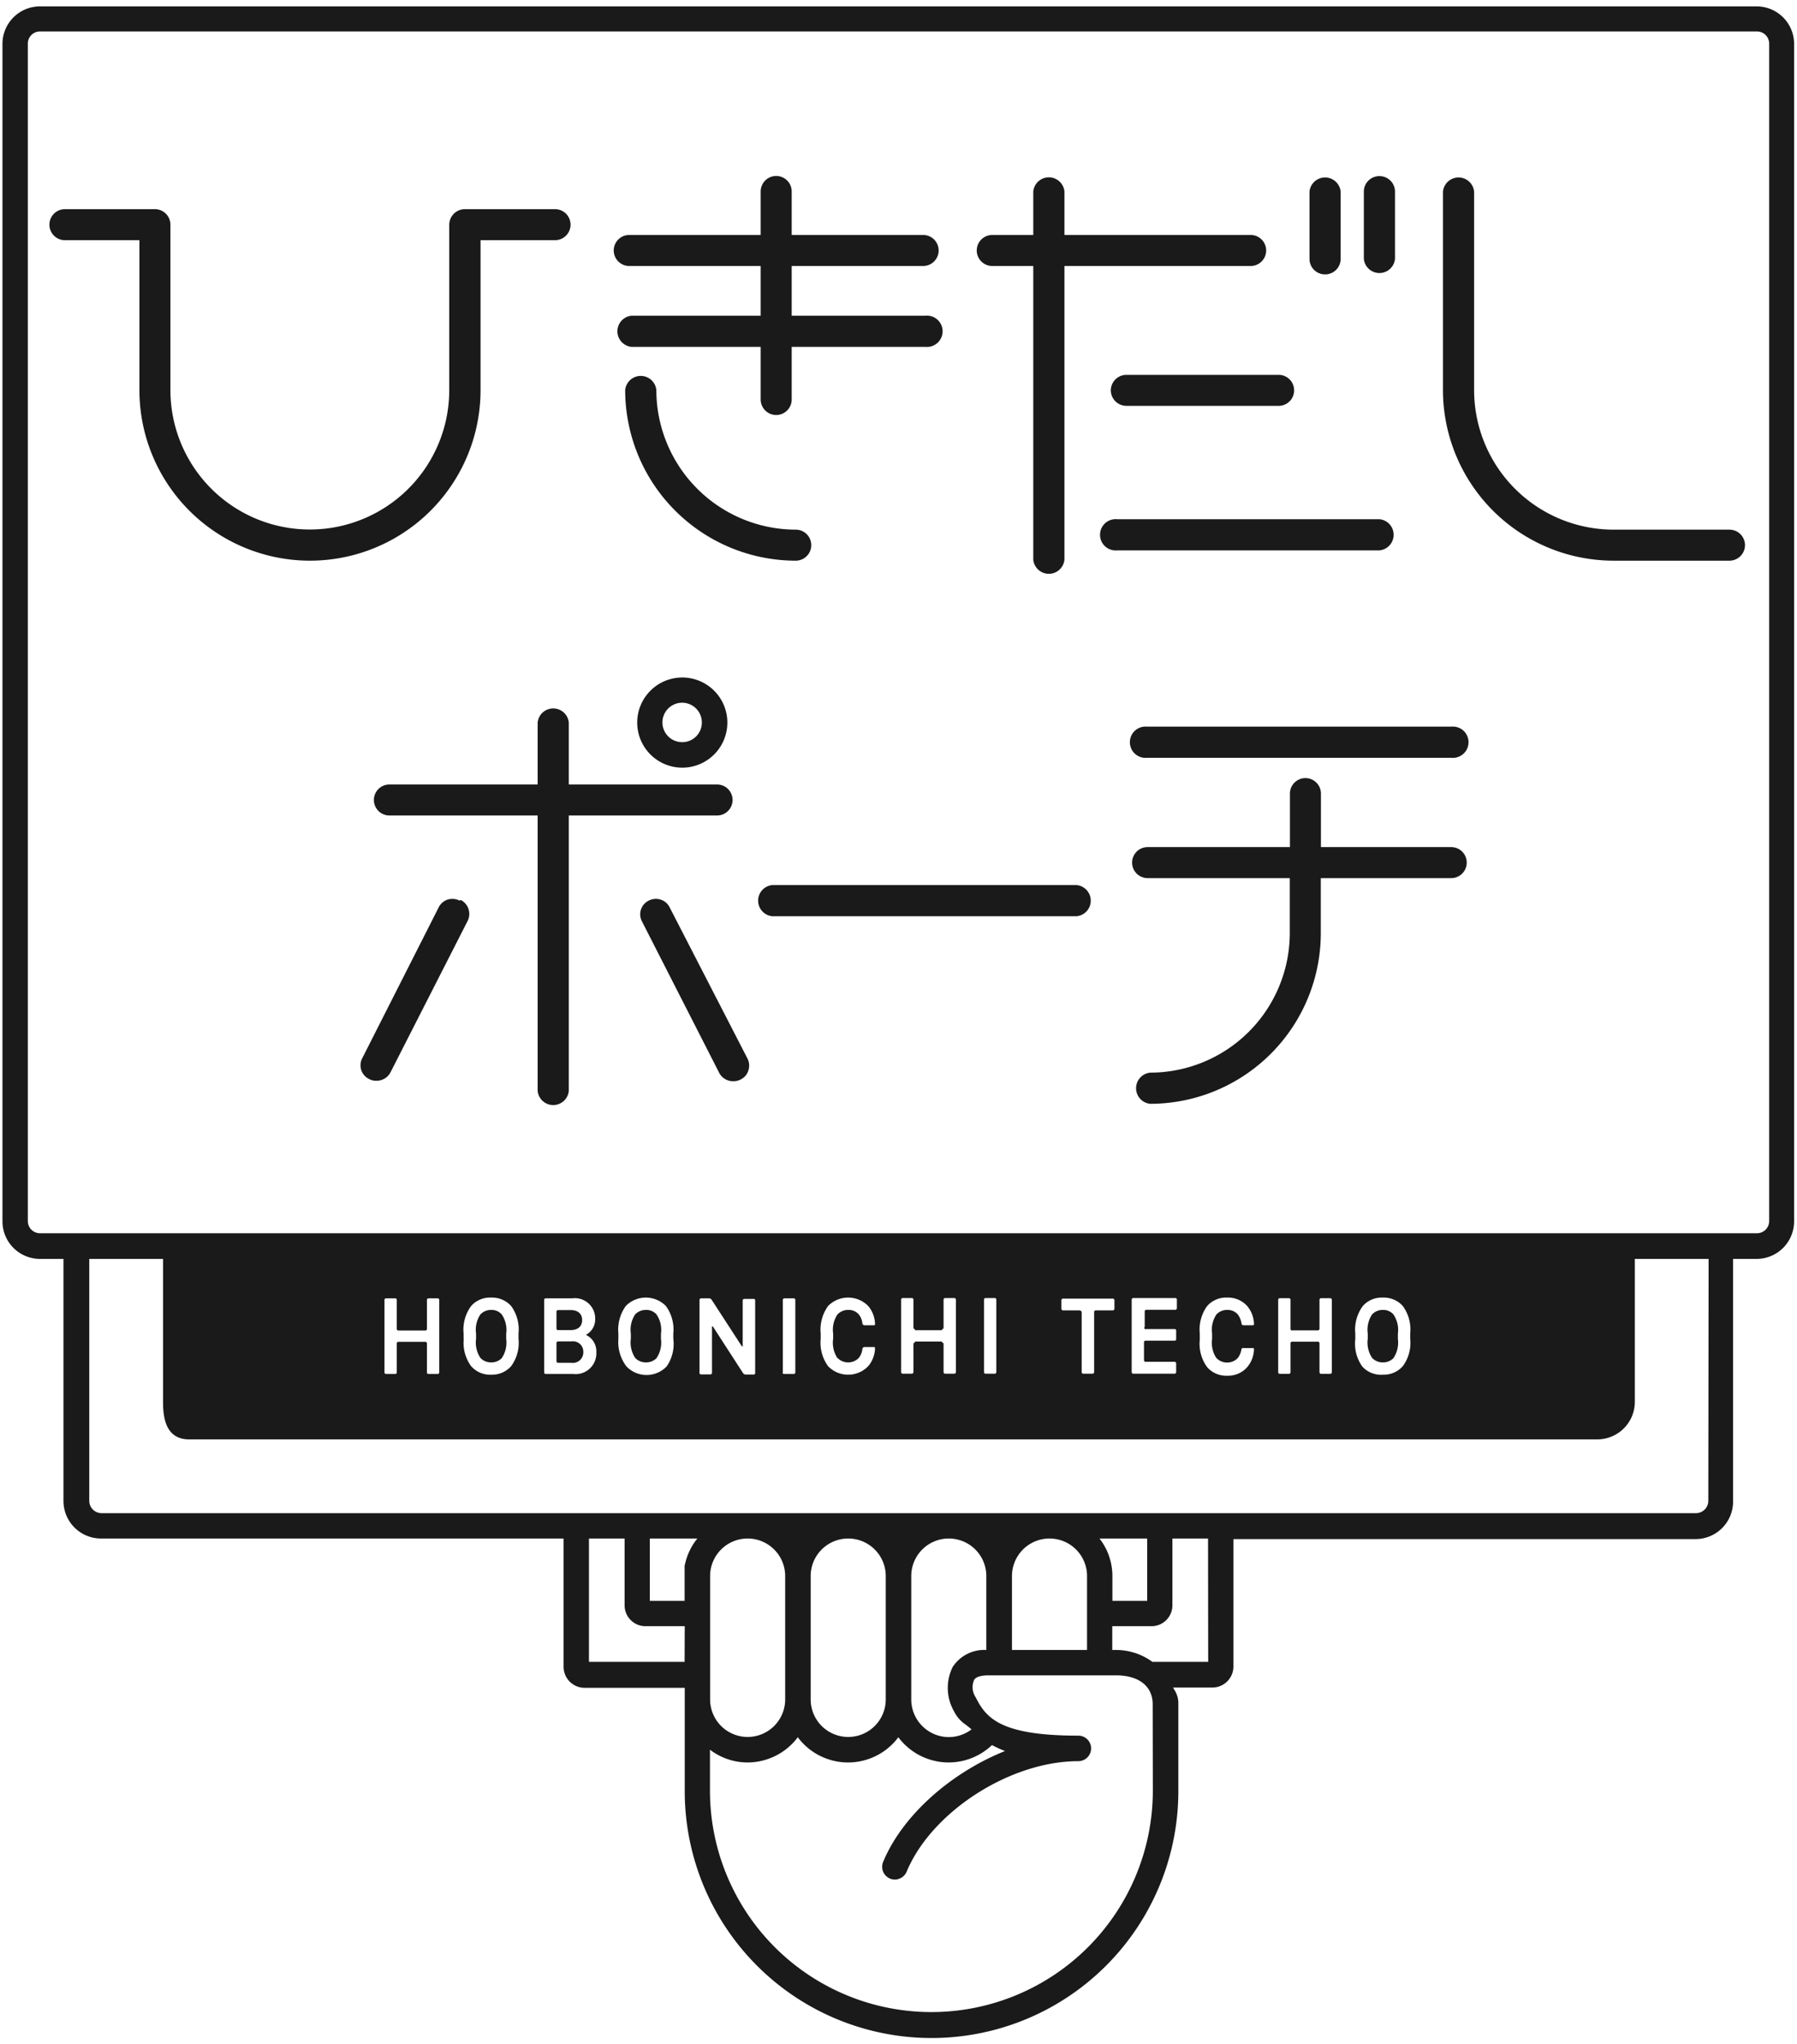
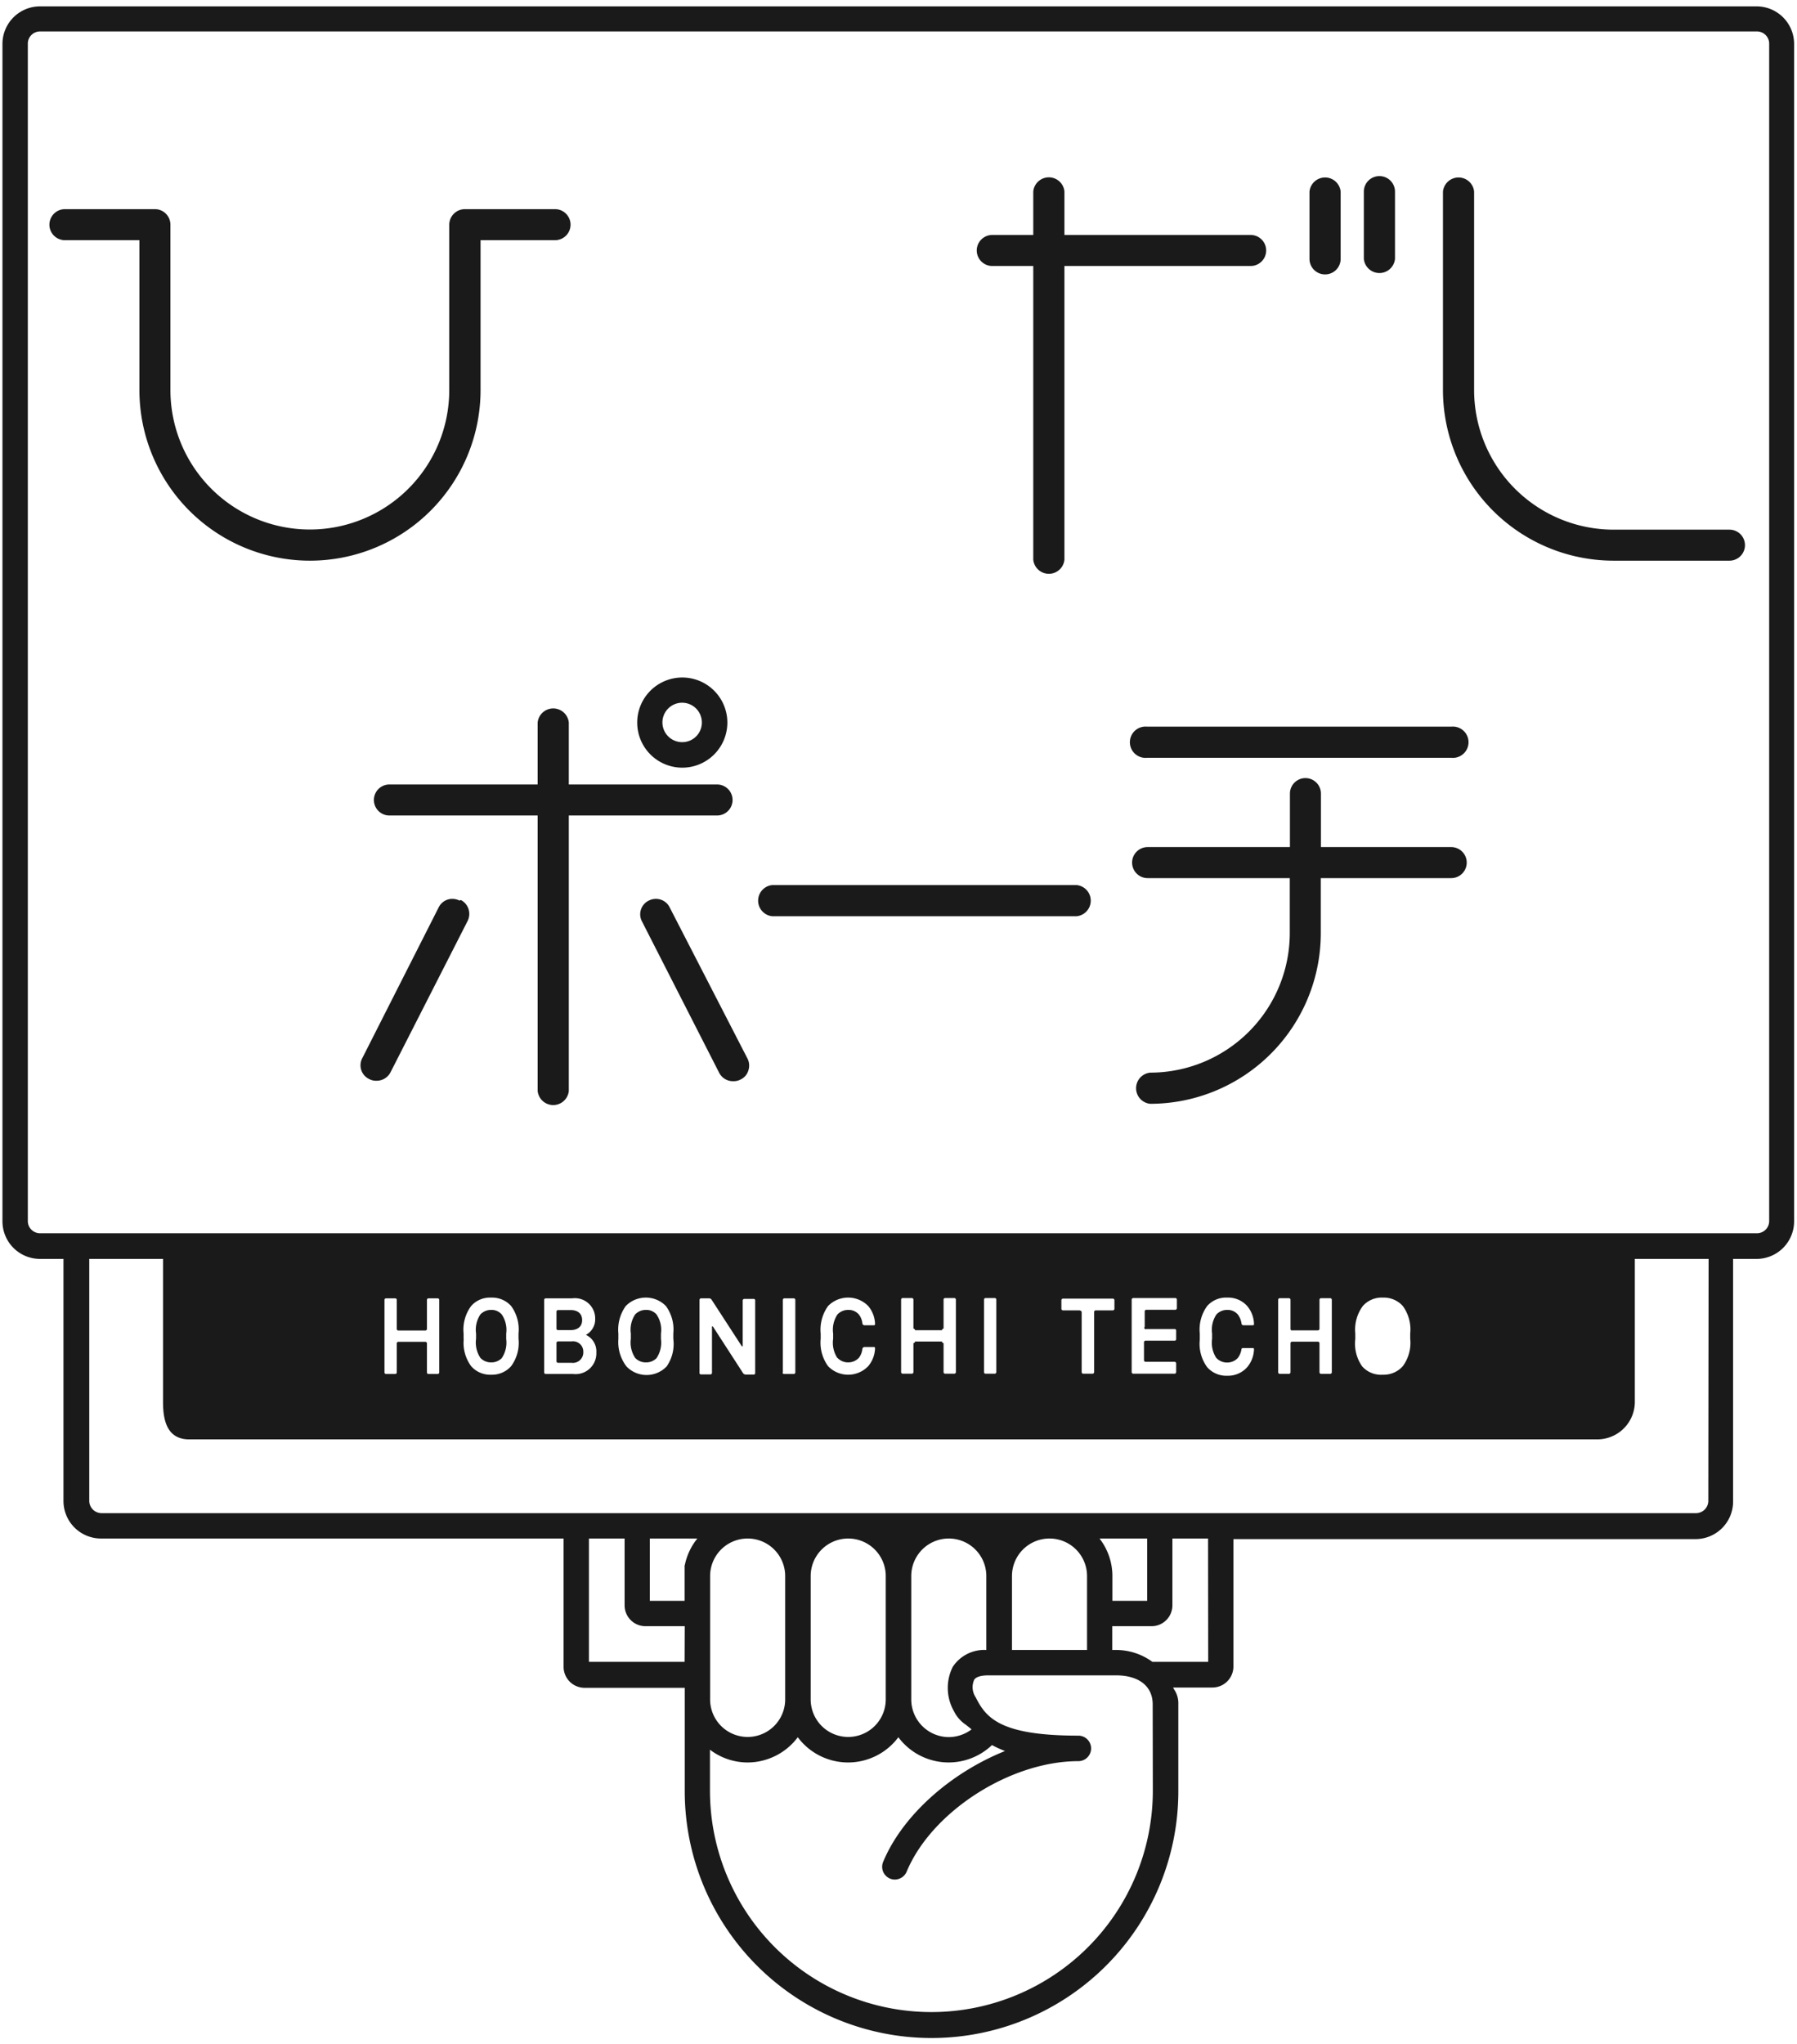
<svg xmlns="http://www.w3.org/2000/svg" id="レイヤー_1" data-name="レイヤー 1" viewBox="0 0 124 141">
  <defs>
    <style>.cls-1{fill:#1a1a1a;}</style>
  </defs>
  <title>アートボード 2</title>
  <path class="cls-1" d="M38.3,14.43H32.09A1.08,1.08,0,0,0,31,15.5V26.91a9.62,9.62,0,1,1-19.24,0V15.5a1.07,1.07,0,0,0-1.08-1.07H4.48a1.07,1.07,0,0,0,0,2.14H9.62V26.91a11.77,11.77,0,1,0,23.54,0V16.57H38.3a1.07,1.07,0,0,0,0-2.14Z" />
-   <path class="cls-1" d="M54.91,36.54a9.64,9.64,0,0,1-9.62-9.63,1.08,1.08,0,0,0-2.15,0A11.78,11.78,0,0,0,54.91,38.68a1.07,1.07,0,1,0,0-2.14Z" />
-   <path class="cls-1" d="M63.86,21.78H54.63V18.35H63.7a1.07,1.07,0,0,0,0-2.14H54.63v-3a1.07,1.07,0,1,0-2.14,0v3H43.42a1.07,1.07,0,1,0,0,2.14h9.07v3.43H43.58a1.08,1.08,0,0,0,0,2.15h8.91v3.63a1.07,1.07,0,1,0,2.14,0V23.93h9.23a1.08,1.08,0,1,0,0-2.15Z" />
  <path class="cls-1" d="M119.34,36.54h-8a9.63,9.63,0,0,1-9.62-9.63V13.22a1.08,1.08,0,0,0-2.15,0V26.91a11.78,11.78,0,0,0,11.77,11.77h8a1.07,1.07,0,0,0,0-2.14Z" />
  <path class="cls-1" d="M86.3,18.35a1.07,1.07,0,1,0,0-2.14H73.45v-3a1.08,1.08,0,0,0-2.15,0v3H68.47a1.07,1.07,0,1,0,0,2.14H71.3V38.61a1.08,1.08,0,0,0,2.15,0V18.35Z" />
-   <path class="cls-1" d="M76.65,26.91A1.08,1.08,0,0,0,77.73,28h10.5a1.07,1.07,0,0,0,0-2.14H77.73A1.08,1.08,0,0,0,76.65,26.91Z" />
-   <path class="cls-1" d="M95.19,35.82H77.09a1.08,1.08,0,1,0,0,2.15h18.1a1.08,1.08,0,0,0,0-2.15Z" />
  <path class="cls-1" d="M91.44,18.93a1.07,1.07,0,0,0,1.07-1.07V13.22a1.08,1.08,0,0,0-2.15,0v4.64A1.07,1.07,0,0,0,91.44,18.93Z" />
  <path class="cls-1" d="M95.19,12.15a1.07,1.07,0,0,0-1.08,1.07v4.64a1.08,1.08,0,0,0,2.15,0V13.22A1.07,1.07,0,0,0,95.19,12.15Z" />
  <path class="cls-1" d="M47.08,46.74a3.11,3.11,0,1,0,3.11,3.11A3.11,3.11,0,0,0,47.08,46.74Zm0,4.46a1.36,1.36,0,1,1,1.35-1.35A1.35,1.35,0,0,1,47.08,51.2Z" />
  <path class="cls-1" d="M49.48,56.26a1.07,1.07,0,1,0,0-2.14H39.25V49.85a1.08,1.08,0,0,0-2.15,0v4.27H26.87a1.07,1.07,0,0,0,0,2.14H37.1v19a1.08,1.08,0,0,0,2.15,0v-19Z" />
  <path class="cls-1" d="M31.71,62.13a1.11,1.11,0,0,0-.82-.07,1.06,1.06,0,0,0-.62.54L25,73a1.05,1.05,0,0,0,.47,1.44,1,1,0,0,0,.48.12,1.08,1.08,0,0,0,1-.59l5.32-10.44a1.08,1.08,0,0,0-.47-1.44Z" />
  <path class="cls-1" d="M46.21,62.6a1.05,1.05,0,0,0-.63-.54,1.08,1.08,0,0,0-.81.07,1.05,1.05,0,0,0-.47,1.44L49.62,74a1.07,1.07,0,0,0,1,.59,1,1,0,0,0,.49-.12,1,1,0,0,0,.53-.62,1.06,1.06,0,0,0-.06-.82Z" />
  <path class="cls-1" d="M74.29,61.06h-21a1.08,1.08,0,0,0,0,2.15h21a1.08,1.08,0,0,0,0-2.15Z" />
  <path class="cls-1" d="M100.15,50.13h-21a1.08,1.08,0,1,0,0,2.15h21a1.08,1.08,0,1,0,0-2.15Z" />
  <path class="cls-1" d="M100.15,58.44h-9V54.75a1.07,1.07,0,0,0-2.14,0v3.69H79.19a1.07,1.07,0,1,0,0,2.14H89v3.84A9.64,9.64,0,0,1,79.37,74a1.08,1.08,0,0,0,0,2.15A11.78,11.78,0,0,0,91.14,64.42V60.58h9a1.07,1.07,0,1,0,0-2.14Z" />
  <path class="cls-1" d="M34.62,93.7a1.91,1.91,0,0,0,.31-1.32V92a1.89,1.89,0,0,0-.31-1.32.92.92,0,0,0-.73-.31,1,1,0,0,0-.74.31,1.9,1.9,0,0,0-.3,1.32v.36a1.92,1.92,0,0,0,.3,1.32,1,1,0,0,0,.74.31A1,1,0,0,0,34.62,93.7Z" />
-   <path class="cls-1" d="M96.15,93.7a1.91,1.91,0,0,0,.31-1.32V92a1.89,1.89,0,0,0-.31-1.32.92.92,0,0,0-.73-.31,1,1,0,0,0-.74.31,1.9,1.9,0,0,0-.3,1.32v.36a1.92,1.92,0,0,0,.3,1.32,1,1,0,0,0,.74.31A1,1,0,0,0,96.15,93.7Z" />
  <path class="cls-1" d="M38.51,91.76h.87c.49,0,.79-.25.79-.69s-.3-.69-.79-.69h-.87a.11.11,0,0,0-.11.11v1.16A.1.1,0,0,0,38.51,91.76Z" />
  <path class="cls-1" d="M121.24.44H2.76A2.59,2.59,0,0,0,.17,3V84.26a2.59,2.59,0,0,0,2.59,2.59H4.38v16.7A2.59,2.59,0,0,0,7,106.14H38.89V115a1.45,1.45,0,0,0,1.44,1.44h6.92v7.13a17,17,0,0,0,34.06,0v-6a1.69,1.69,0,0,0-.28-1,1,1,0,0,1-.08-.15h2.72A1.45,1.45,0,0,0,85.11,115v-8.82H117a2.59,2.59,0,0,0,2.59-2.59V86.85h1.62a2.59,2.59,0,0,0,2.59-2.59V3A2.59,2.59,0,0,0,121.24.44Zm-74,114.21H40.64v-8.51H43.1v4.61a1.44,1.44,0,0,0,1.44,1.44h2.71Zm0-6.7v2.49h-2.4v-4.3h3.28A4.25,4.25,0,0,0,47.25,108Zm32.31,15.58a15.28,15.28,0,0,1-30.56,0v-2.82a4.29,4.29,0,0,0,2.59.88,4.34,4.34,0,0,0,3.47-1.74,4.33,4.33,0,0,0,6.94,0,4.33,4.33,0,0,0,6.46.54,7.44,7.44,0,0,0,.9.41c-3.83,1.54-7.11,4.51-8.41,7.65a.89.89,0,0,0,0,.68.9.9,0,0,0,.47.47.86.86,0,0,0,.67,0,.88.88,0,0,0,.48-.47c1.72-4.14,7.14-7.63,11.85-7.63a.88.88,0,1,0,0-1.76c-5.33,0-6.36-1.19-7.08-2.64a1.25,1.25,0,0,1-.11-1.21c.12-.2.46-.31,1-.31H77c1.59,0,2.54.75,2.54,2ZM49,117.24v-8.51a2.59,2.59,0,1,1,5.18,0v8.51a2.59,2.59,0,1,1-5.18,0Zm6.94,0v-8.51a2.59,2.59,0,1,1,5.18,0v8.51a2.59,2.59,0,1,1-5.18,0Zm9.89.82a2.38,2.38,0,0,0,.82.93c.12.1.25.19.39.32a2.63,2.63,0,0,1-1.57.53,2.6,2.6,0,0,1-2.59-2.6v-8.51a2.59,2.59,0,0,1,5.18,0v5.1A2.6,2.6,0,0,0,65.74,115,3.25,3.25,0,0,0,65.83,118.06Zm4-4.23v-5.1a2.59,2.59,0,1,1,5.18,0v5.1Zm6.05-7.69h3.28v4.3h-2.4v-1.71A4.22,4.22,0,0,0,75.87,106.14Zm7.49,8.51H79.52a4.23,4.23,0,0,0-2.5-.82h-.27v-1.64h2.71a1.44,1.44,0,0,0,1.44-1.44v-4.61h2.46Zm34.51-11.1a.85.85,0,0,1-.84.84H7a.85.85,0,0,1-.84-.84V86.85h5.09v9.86c0,1.11.19,2.59,1.8,2.59h97.17a2.59,2.59,0,0,0,2.59-2.59V86.85h5.09ZM27.49,91.79h1.86a.11.11,0,0,0,.11-.11v-2a.11.11,0,0,1,.11-.11h.63a.11.11,0,0,1,.11.11v5a.11.11,0,0,1-.11.11h-.63a.11.11,0,0,1-.11-.11v-2a.11.11,0,0,0-.11-.11H27.49a.11.11,0,0,0-.11.11v2a.11.11,0,0,1-.11.11h-.63a.11.11,0,0,1-.11-.11v-5a.11.11,0,0,1,.11-.11h.63a.11.11,0,0,1,.11.11v2A.11.11,0,0,0,27.49,91.79Zm4.5.59V92a2.75,2.75,0,0,1,.52-1.9,1.73,1.73,0,0,1,1.38-.58,1.76,1.76,0,0,1,1.38.58,2.75,2.75,0,0,1,.51,1.9v.36a2.71,2.71,0,0,1-.51,1.89,1.76,1.76,0,0,1-1.38.59,1.74,1.74,0,0,1-1.38-.59A2.71,2.71,0,0,1,32,92.38Zm9.16.93a1.43,1.43,0,0,1-1.59,1.48h-1.9a.11.11,0,0,1-.11-.11v-5a.11.11,0,0,1,.11-.11h1.83A1.4,1.4,0,0,1,41.07,91a1.21,1.21,0,0,1-.64,1.09A1.26,1.26,0,0,1,41.15,93.31Zm1.52-.93V92a2.8,2.8,0,0,1,.51-1.9,1.94,1.94,0,0,1,2.77,0,2.75,2.75,0,0,1,.51,1.9v.36A2.71,2.71,0,0,1,46,94.27a1.92,1.92,0,0,1-2.77,0A2.76,2.76,0,0,1,42.67,92.38Zm5.6,2.3v-5a.11.11,0,0,1,.11-.11h.55a.22.22,0,0,1,.17.09l2.09,3.22s.06,0,.06,0V89.72a.11.11,0,0,1,.11-.11H52a.1.1,0,0,1,.11.11v5a.1.1,0,0,1-.11.11h-.54a.24.24,0,0,1-.18-.09l-2.09-3.23s-.06,0-.06,0v3.2a.11.11,0,0,1-.11.11h-.63A.11.11,0,0,1,48.27,94.68Zm5.75,0v-5a.11.11,0,0,1,.11-.11h.64a.11.11,0,0,1,.11.11v5a.11.11,0,0,1-.11.11h-.64A.11.11,0,0,1,54,94.68Zm3.77-1a1,1,0,0,0,.74.31,1,1,0,0,0,.73-.31,1.19,1.19,0,0,0,.25-.64.16.16,0,0,1,.14-.11h.64c.06,0,.09,0,.09.11a2,2,0,0,1-.47,1.21h0a1.92,1.92,0,0,1-2.77,0,2.76,2.76,0,0,1-.51-1.89V92a2.8,2.8,0,0,1,.51-1.9,1.94,1.94,0,0,1,2.77,0,2,2,0,0,1,.47,1.22c0,.06,0,.11-.09.11h-.64a.16.16,0,0,1-.14-.11,1.19,1.19,0,0,0-.25-.64.92.92,0,0,0-.73-.31,1,1,0,0,0-.74.31,1.9,1.9,0,0,0-.3,1.32v.36A1.92,1.92,0,0,0,57.79,93.7Zm5.35-1.91H65a.11.11,0,0,1,.11-.11v-2a.11.11,0,0,1,.11-.11h.63a.11.11,0,0,1,.11.11v5a.11.11,0,0,1-.11.11h-.63a.11.11,0,0,1-.11-.11v-2a.11.11,0,0,1-.11-.11H63.14a.11.11,0,0,1-.11.11v2a.11.11,0,0,1-.11.11h-.63a.11.11,0,0,1-.11-.11v-5a.11.11,0,0,1,.11-.11h.63a.11.11,0,0,1,.11.11v2A.11.11,0,0,1,63.14,91.79Zm4.76,2.89v-5a.11.11,0,0,1,.11-.11h.63a.11.11,0,0,1,.11.11v5a.11.11,0,0,1-.11.11H68A.11.11,0,0,1,67.9,94.68Zm6.63-4.26H73.35a.11.11,0,0,1-.11-.11v-.59a.11.11,0,0,1,.11-.11h3.44a.11.11,0,0,1,.11.11v.59a.11.11,0,0,1-.11.11H75.61a.11.11,0,0,0-.11.11v4.15a.11.11,0,0,1-.11.11h-.64a.11.11,0,0,1-.11-.11V90.53A.11.11,0,0,0,74.53,90.42Zm4.52,1.29h2a.1.1,0,0,1,.11.11v.58a.1.1,0,0,1-.11.11h-2a.11.11,0,0,0-.11.12v1.23a.11.11,0,0,0,.11.11h2a.11.11,0,0,1,.11.11v.6a.11.11,0,0,1-.11.11H78.2a.11.11,0,0,1-.11-.11v-5a.11.11,0,0,1,.11-.11h2.9a.11.11,0,0,1,.11.11v.59a.11.11,0,0,1-.11.11h-2a.11.11,0,0,0-.11.11v1.06A.11.11,0,0,0,79.05,91.71Zm4.89,2a1,1,0,0,0,.74.31,1,1,0,0,0,.73-.31,1.32,1.32,0,0,0,.26-.64A.14.14,0,0,1,85.8,93h.64c.06,0,.09,0,.09.11a2,2,0,0,1-.47,1.21h0a1.76,1.76,0,0,1-1.38.59,1.74,1.74,0,0,1-1.38-.59,2.71,2.71,0,0,1-.51-1.89V92a2.75,2.75,0,0,1,.51-1.9,1.73,1.73,0,0,1,1.38-.58,1.76,1.76,0,0,1,1.38.58,2,2,0,0,1,.47,1.22c0,.06,0,.11-.09.11H85.8a.14.14,0,0,1-.13-.11,1.32,1.32,0,0,0-.26-.64.92.92,0,0,0-.73-.31,1,1,0,0,0-.74.31,1.9,1.9,0,0,0-.3,1.32v.36A1.92,1.92,0,0,0,83.94,93.7Zm5.22-1.91h1.78a.11.11,0,0,0,.11-.11v-2a.11.11,0,0,1,.11-.11h.63a.11.11,0,0,1,.11.11v5a.11.11,0,0,1-.11.11h-.63a.11.11,0,0,1-.11-.11v-2a.11.11,0,0,0-.11-.11H89.16a.11.11,0,0,0-.11.11v2a.11.11,0,0,1-.11.11h-.63a.11.11,0,0,1-.11-.11v-5a.11.11,0,0,1,.11-.11h.63a.11.11,0,0,1,.11.11v2A.11.11,0,0,0,89.16,91.79Zm4.36.59V92a2.75,2.75,0,0,1,.52-1.9,1.73,1.73,0,0,1,1.38-.58,1.76,1.76,0,0,1,1.38.58,2.75,2.75,0,0,1,.51,1.9v.36a2.71,2.71,0,0,1-.51,1.89,1.76,1.76,0,0,1-1.38.59A1.74,1.74,0,0,1,94,94.27,2.71,2.71,0,0,1,93.52,92.38Zm28.56-8.12a.84.84,0,0,1-.84.83H2.76a.84.84,0,0,1-.84-.83V3a.84.84,0,0,1,.84-.83H121.24a.84.84,0,0,1,.84.83Z" />
  <path class="cls-1" d="M39.45,92.54h-.94a.11.11,0,0,0-.11.11v1.26a.11.11,0,0,0,.11.11h.94a.72.72,0,0,0,.8-.75A.71.71,0,0,0,39.45,92.54Z" />
  <path class="cls-1" d="M45.3,93.7a1.91,1.91,0,0,0,.31-1.32V92a1.89,1.89,0,0,0-.31-1.32.92.92,0,0,0-.73-.31,1,1,0,0,0-.74.31,1.9,1.9,0,0,0-.3,1.32v.36a1.92,1.92,0,0,0,.3,1.32,1,1,0,0,0,.74.31A1,1,0,0,0,45.3,93.7Z" />
</svg>